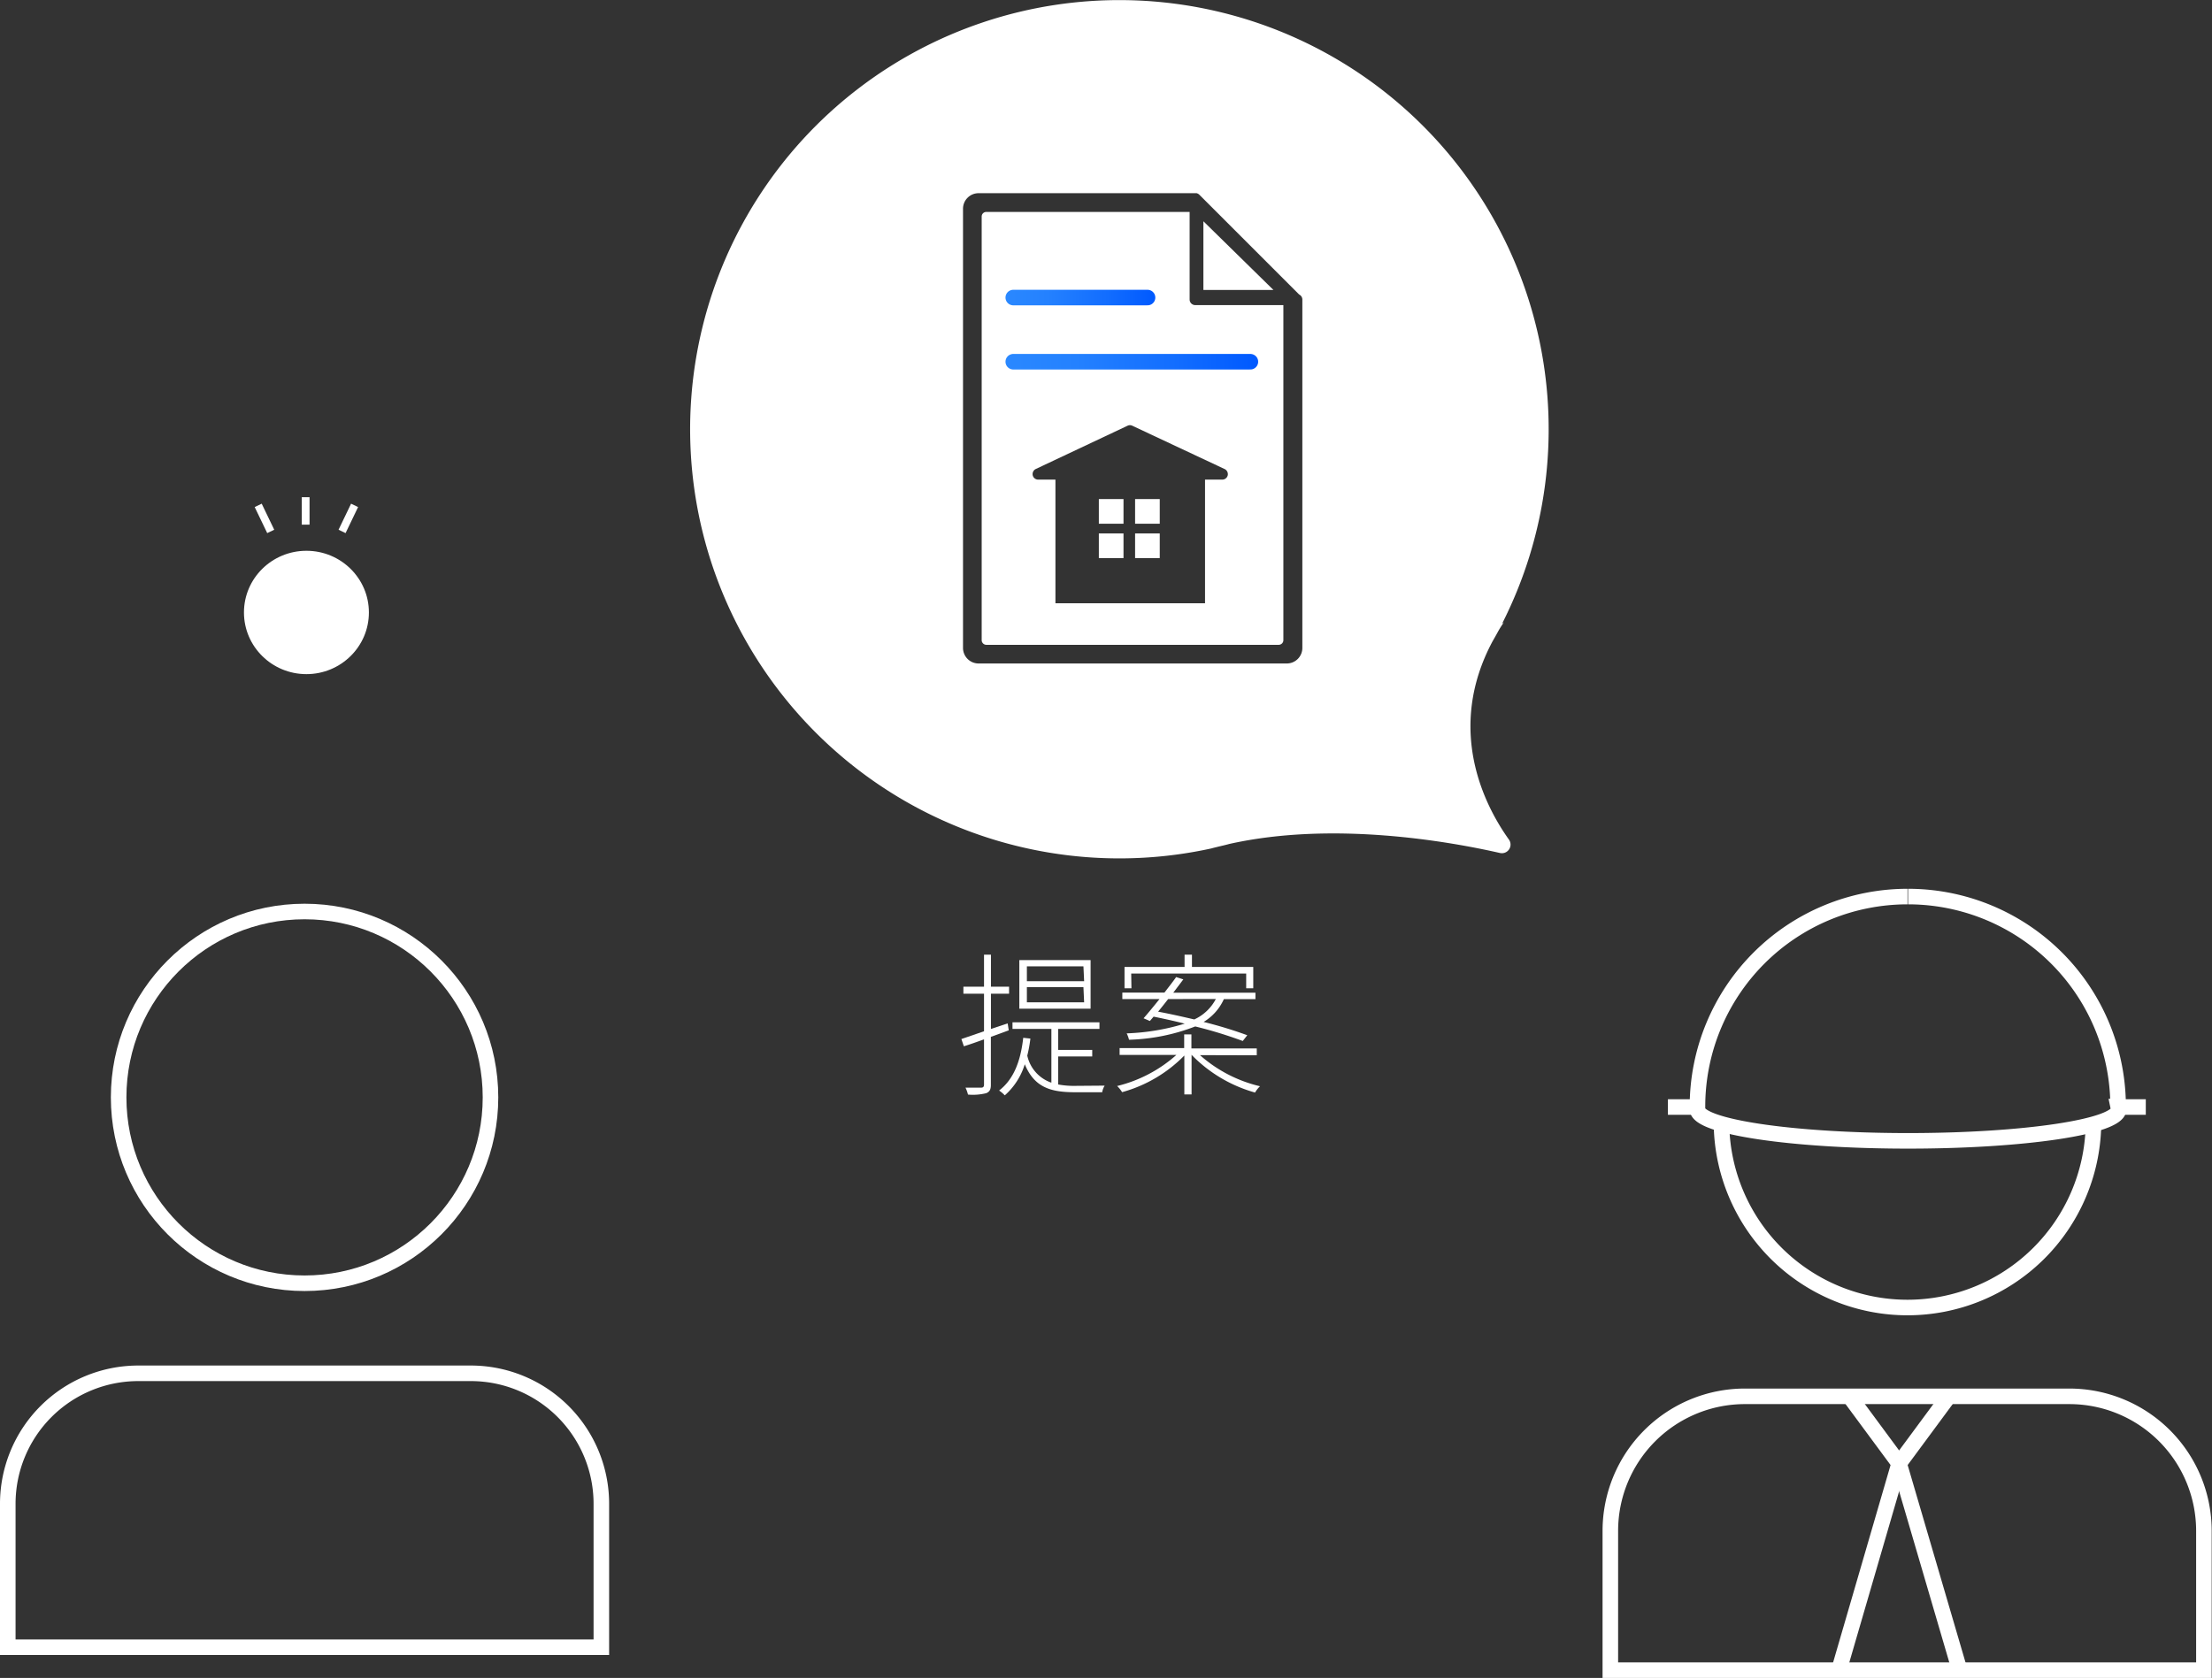
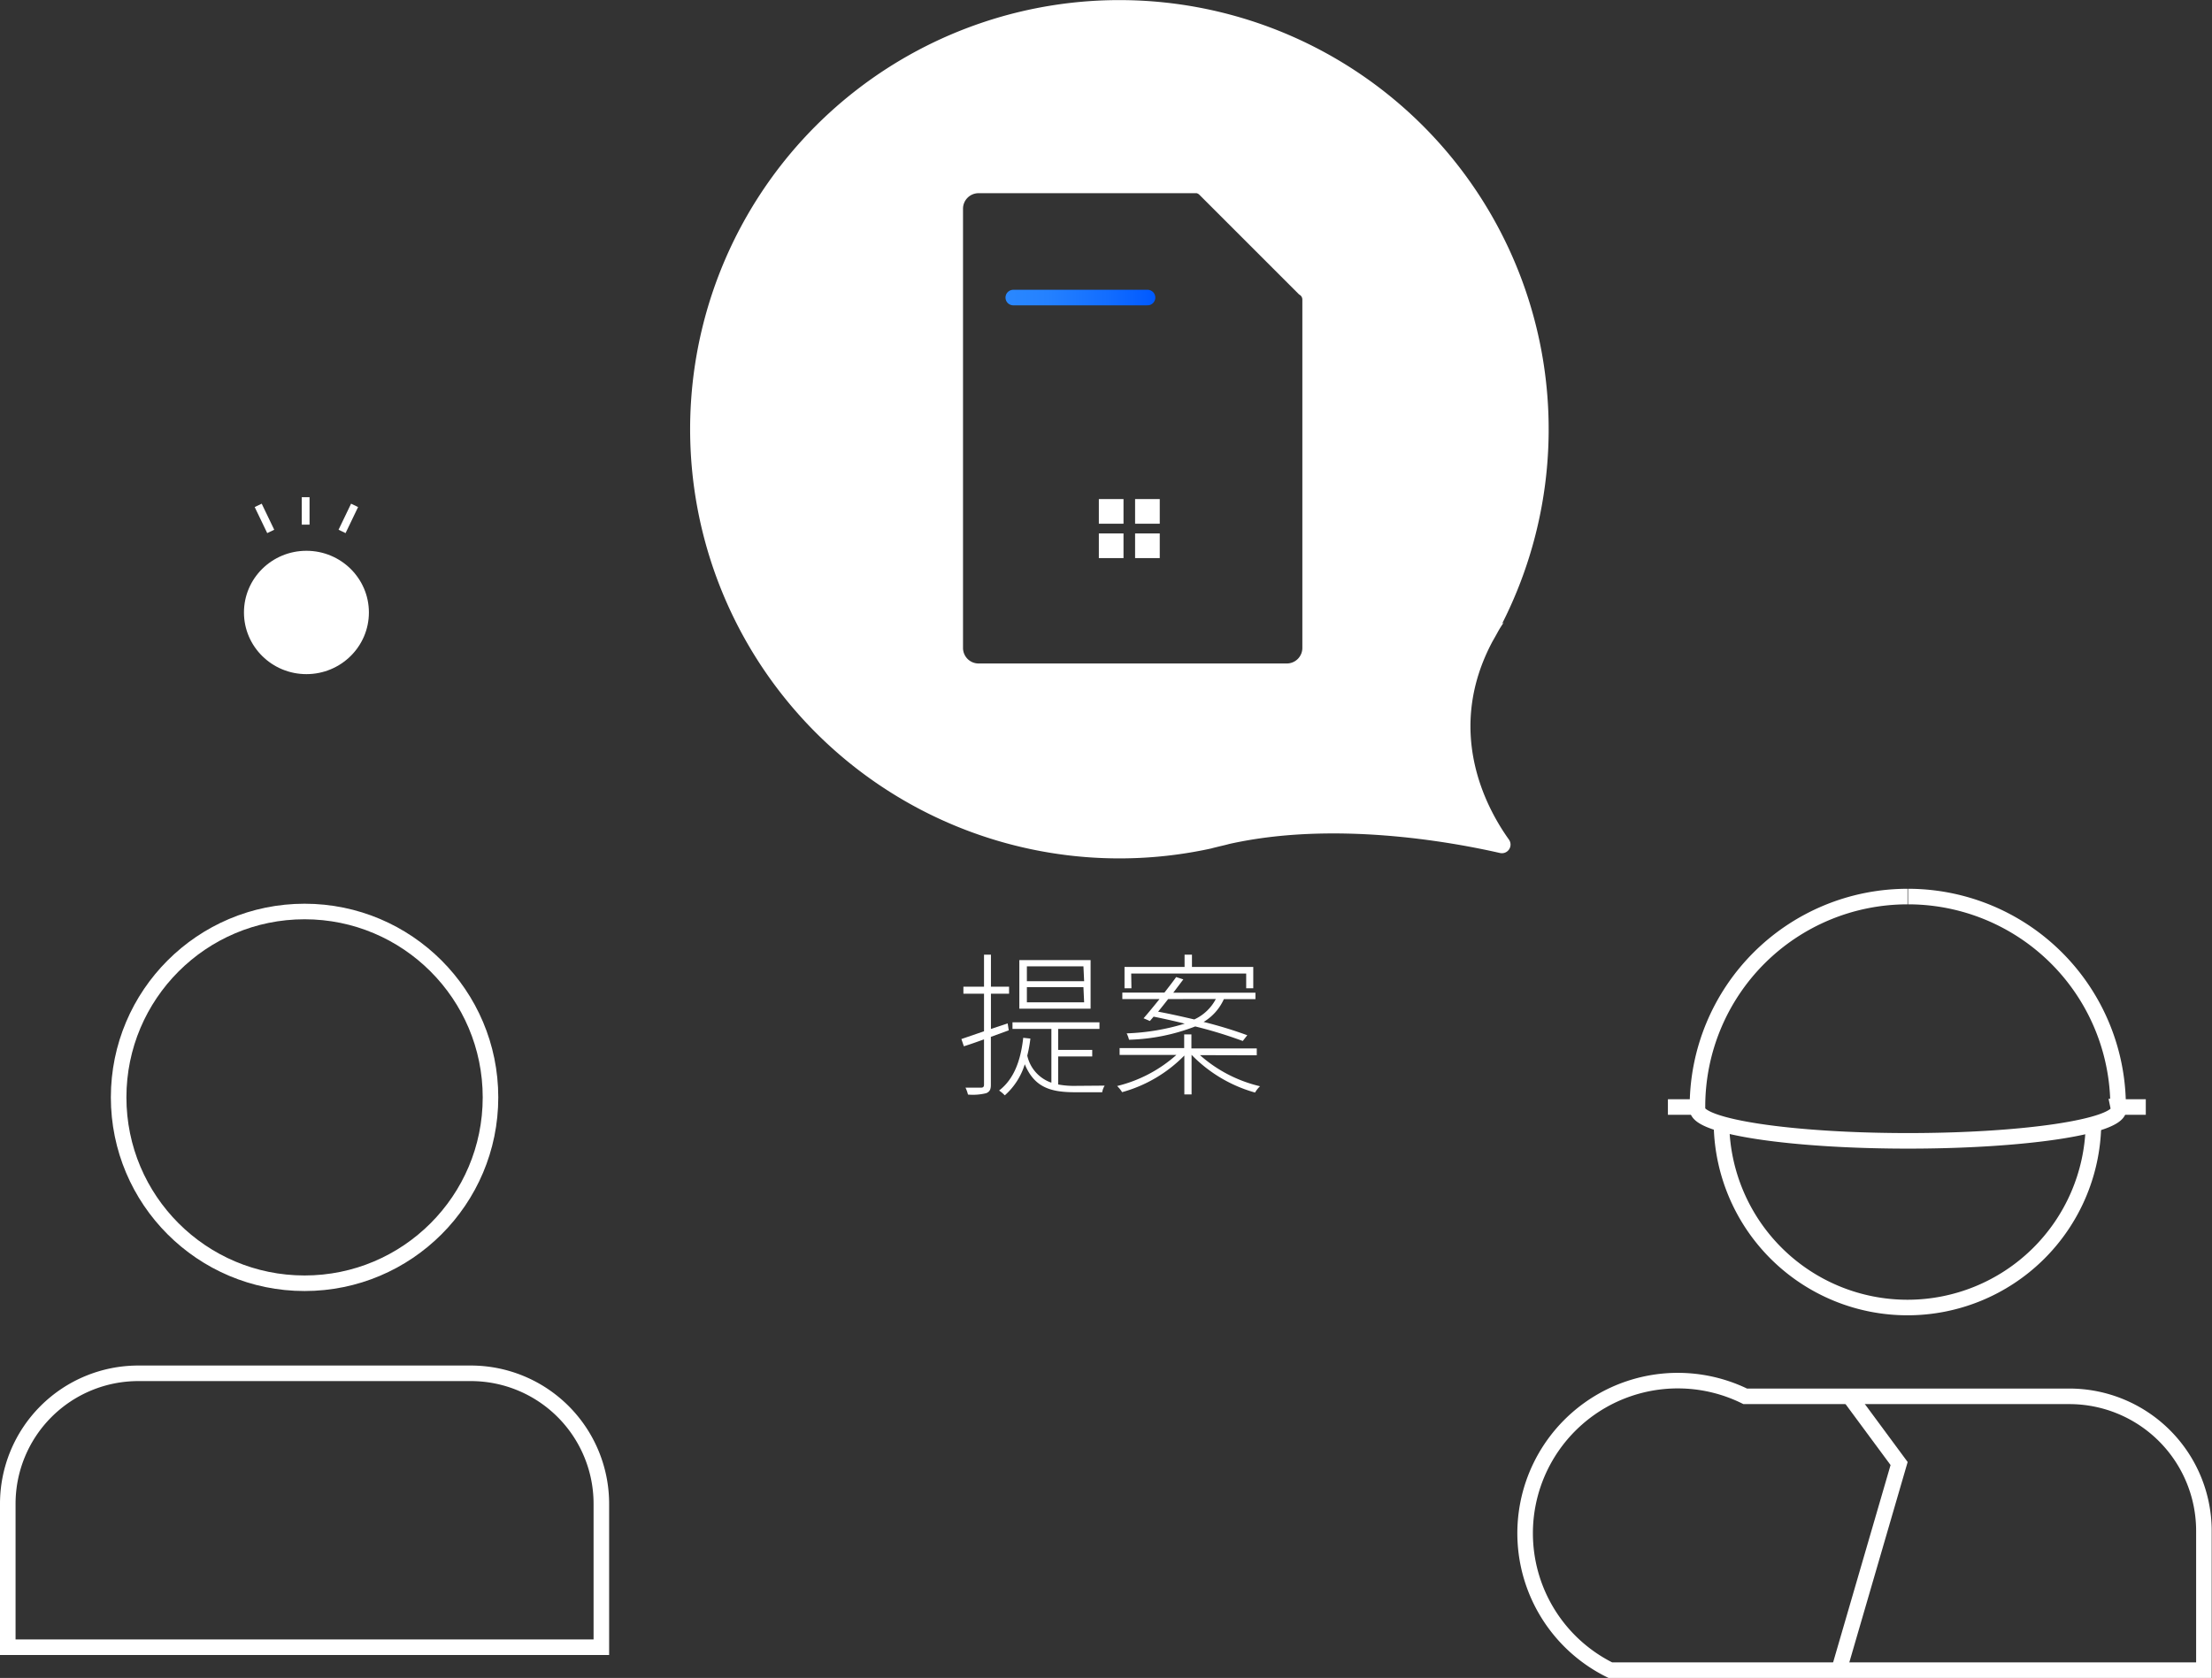
<svg xmlns="http://www.w3.org/2000/svg" xmlns:xlink="http://www.w3.org/1999/xlink" width="284.34" height="215.75" viewBox="0 0 284.34 215.75">
  <rect x="0" y="0" width="284.34" height="215.75" fill="#333333" stroke="none" />
  <defs>
    <style>
      .cls-1, .cls-4, .cls-5 {
        fill: #fff;
      }

      .cls-2, .cls-3 {
        fill: none;
        stroke: #fff;
        stroke-miterlimit: 10;
      }

      .cls-3, .cls-4, .cls-5 {
        stroke-width: 2px;
      }

      .cls-4, .cls-5 {
        stroke-linecap: round;
        stroke-linejoin: round;
      }

      .cls-4 {
        stroke: url(#名称未設定グラデーション_3);
      }

      .cls-5 {
        stroke: url(#名称未設定グラデーション_3-2);
      }
    </style>
    <linearGradient id="名称未設定グラデーション_3" data-name="名称未設定グラデーション 3" x1="129.25" y1="46.51" x2="161.73" y2="46.51" gradientUnits="userSpaceOnUse">
      <stop offset="0" stop-color="#2a88ff" />
      <stop offset="0.28" stop-color="#2481ff" />
      <stop offset="0.68" stop-color="#126dff" />
      <stop offset="1" stop-color="#0059ff" />
    </linearGradient>
    <linearGradient id="名称未設定グラデーション_3-2" x1="129.25" y1="38.26" x2="148.51" y2="38.26" xlink:href="#名称未設定グラデーション_3" />
  </defs>
  <title>service12</title>
  <g id="レイヤー_2" data-name="レイヤー 2">
    <g id="design">
      <g>
        <g>
          <path class="cls-1" d="M127.37,133.32v6.17c0,.63-.18.89-.59,1.07a7.1,7.1,0,0,1-2.35.18,4.58,4.58,0,0,0-.32-.89c1,0,1.77,0,2,0s.38-.08.38-.38v-5.83c-.94.34-1.81.65-2.59.89l-.32-.93,2.91-1v-4.83h-2.65v-.9h2.65v-4.12h.89v4.12h2.33v.9h-2.33v4.53l2.15-.71.14.89ZM142,139.59a2.33,2.33,0,0,0-.32.85h-3.48c-3.07,0-5.22-.57-6.47-3.6a8.77,8.77,0,0,1-2.57,4,4.57,4.57,0,0,0-.73-.62c1.85-1.43,2.76-3.72,3.1-6.78l.92.1a16.78,16.78,0,0,1-.4,2.19,4.75,4.75,0,0,0,3.1,3.48v-6.91h-5v-.85h11.18v.85h-5.31V135h4.38v.84h-4.38v3.6a10.85,10.85,0,0,0,2.19.18Zm-1.81-9.89h-9.16v-6.25h9.16Zm-.92-5.45H132v1.91h7.36Zm0,2.68H132v1.95h7.36Z" />
          <path class="cls-1" d="M154.25,135.67a17.76,17.76,0,0,0,7.72,4,3.57,3.57,0,0,0-.64.81,18.21,18.21,0,0,1-8.16-4.85v5.09h-.93v-5a17.83,17.83,0,0,1-8,4.71,4,4,0,0,0-.64-.79,17.73,17.73,0,0,0,7.62-4h-7.3v-.88h8.3V133h.93v1.81h8.4v.88ZM147,130.93c.59-.67,1.31-1.55,2.05-2.47h-4.78v-.83h5.41c.54-.7,1.08-1.39,1.51-2l.92.3-1.29,1.71h10.56v.83h-4.06a6.55,6.55,0,0,1-2.6,2.93,54.23,54.23,0,0,1,5.61,1.71l-.58.74a56,56,0,0,0-6.11-1.87,25.49,25.49,0,0,1-8.51,1.71,4,4,0,0,0-.3-.82,28.71,28.71,0,0,0,7.46-1.25c-1.35-.34-2.71-.64-4-.9l-.48.56Zm-1.56-3.86h-.89v-2.74h7.72v-1.58h.95v1.58h7.88v2.74h-.91v-1.89H145.41Zm4.72,1.39c-.44.56-.88,1.12-1.29,1.62,1.47.27,3.06.63,4.65,1a5.92,5.92,0,0,0,2.77-2.63Z" />
        </g>
        <ellipse class="cls-1" cx="39.39" cy="78.75" rx="8.03" ry="7.93" />
        <path class="cls-2" d="M35.54,89.53h0Z" />
        <path class="cls-2" d="M35.54,92.86h0Z" />
        <path class="cls-2" d="M36.8,96.2h0Z" />
        <g>
          <line class="cls-2" x1="39.29" y1="67.46" x2="39.29" y2="63.93" />
          <line class="cls-2" x1="43.97" y1="68.33" x2="45.58" y2="64.98" />
          <line class="cls-2" x1="34.8" y1="68.33" x2="33.19" y2="64.98" />
        </g>
        <g>
-           <polygon class="cls-1" points="154.69 28.45 154.69 37.28 163.69 37.28 154.69 28.45" />
-           <path class="cls-1" d="M152.92,38.51V27.25H126.79a.59.59,0,0,0-.6.59V82.31a.6.6,0,0,0,.6.6h37.58a.6.6,0,0,0,.6-.6V39.23H153.64A.72.72,0,0,1,152.92,38.51Zm4.9,22.6a.72.72,0,0,1-.7.56H154.9v15.9H135.67V61.67h-2.22a.72.72,0,0,1-.7-.56.73.73,0,0,1,.4-.81l11.79-5.56a.69.69,0,0,1,.61,0l11.87,5.57A.73.73,0,0,1,157.82,61.11Z" />
          <path class="cls-1" d="M191.86,82.46c.23-.4.46-.8.68-1.21s.49-.82.77-1.23l-.23.18a55.18,55.18,0,1,0-37.36,28.89l0,0c.27-.08.55-.14.82-.21.49-.12,1-.23,1.46-.36,13.4-3,28.41-.3,34.82,1.16a1.11,1.11,0,0,0,1.15-1.72C190.83,103.58,185.81,93.79,191.86,82.46Zm-24.45.85a2,2,0,0,1-2,2H125.79a2,2,0,0,1-2-2V26.84a2,2,0,0,1,2-2h27.85l.1,0h.08a.82.82,0,0,1,.33.18L167,37.87a.72.72,0,0,1,.41.64Z" />
        </g>
        <g>
          <rect class="cls-1" x="141.25" y="64.17" width="3.17" height="3.17" />
          <rect class="cls-1" x="145.91" y="64.17" width="3.17" height="3.17" />
          <rect class="cls-1" x="141.25" y="68.59" width="3.17" height="3.17" />
          <rect class="cls-1" x="145.91" y="68.59" width="3.17" height="3.17" />
        </g>
        <circle class="cls-3" cx="39.15" cy="141.1" r="23.9" />
        <path class="cls-3" d="M17.78,176.58H60.52A16.78,16.78,0,0,1,77.3,193.36V211.8a0,0,0,0,1,0,0H1a0,0,0,0,1,0,0V193.36A16.78,16.78,0,0,1,17.78,176.58Z" />
        <g>
-           <path class="cls-3" d="M224.34,179.54H266a17.3,17.3,0,0,1,17.3,17.3v17.91a0,0,0,0,1,0,0H207a0,0,0,0,1,0,0V196.84A17.3,17.3,0,0,1,224.34,179.54Z" />
+           <path class="cls-3" d="M224.34,179.54H266a17.3,17.3,0,0,1,17.3,17.3v17.91a0,0,0,0,1,0,0H207a0,0,0,0,1,0,0A17.3,17.3,0,0,1,224.34,179.54Z" />
          <g>
            <path class="cls-3" d="M269.1,144.7a23.91,23.91,0,0,1-47.81,0" />
            <path class="cls-3" d="M245.2,115.28a27,27,0,0,0-27,27v.34c0,2.25,12.12,4.07,27.07,4.07s27.07-1.82,27.07-4.07l-.07-.34a27,27,0,0,0-27-27" />
          </g>
          <polyline class="cls-3" points="237.76 179.57 244.12 188.18 236.5 214.36" />
-           <polyline class="cls-3" points="250.48 179.57 244.12 188.18 251.79 214.36" />
        </g>
        <line class="cls-3" x1="272.23" y1="142.34" x2="275.83" y2="142.34" />
        <line class="cls-3" x1="214.4" y1="142.34" x2="218" y2="142.34" />
-         <line class="cls-4" x1="130.25" y1="46.51" x2="160.73" y2="46.51" />
        <line class="cls-5" x1="130.25" y1="38.26" x2="147.51" y2="38.26" />
      </g>
    </g>
  </g>
</svg>